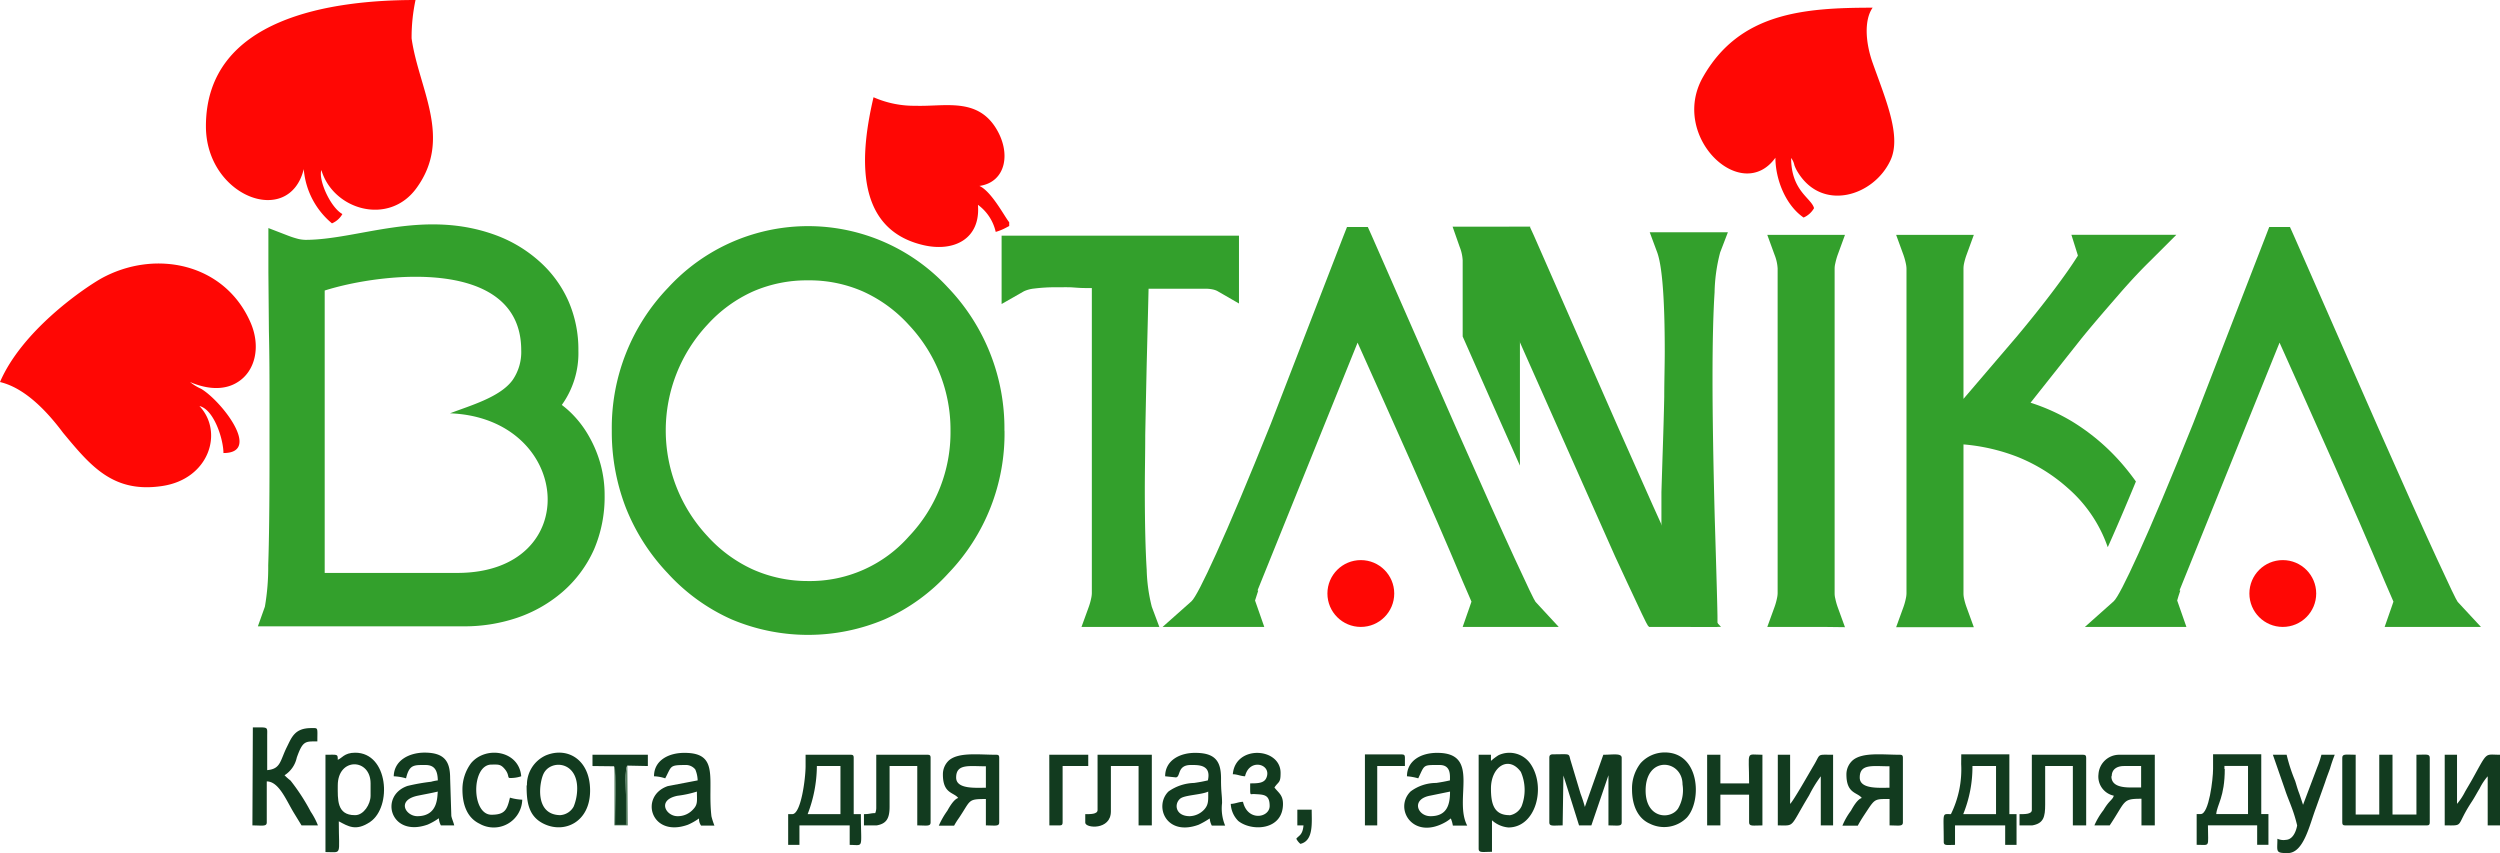
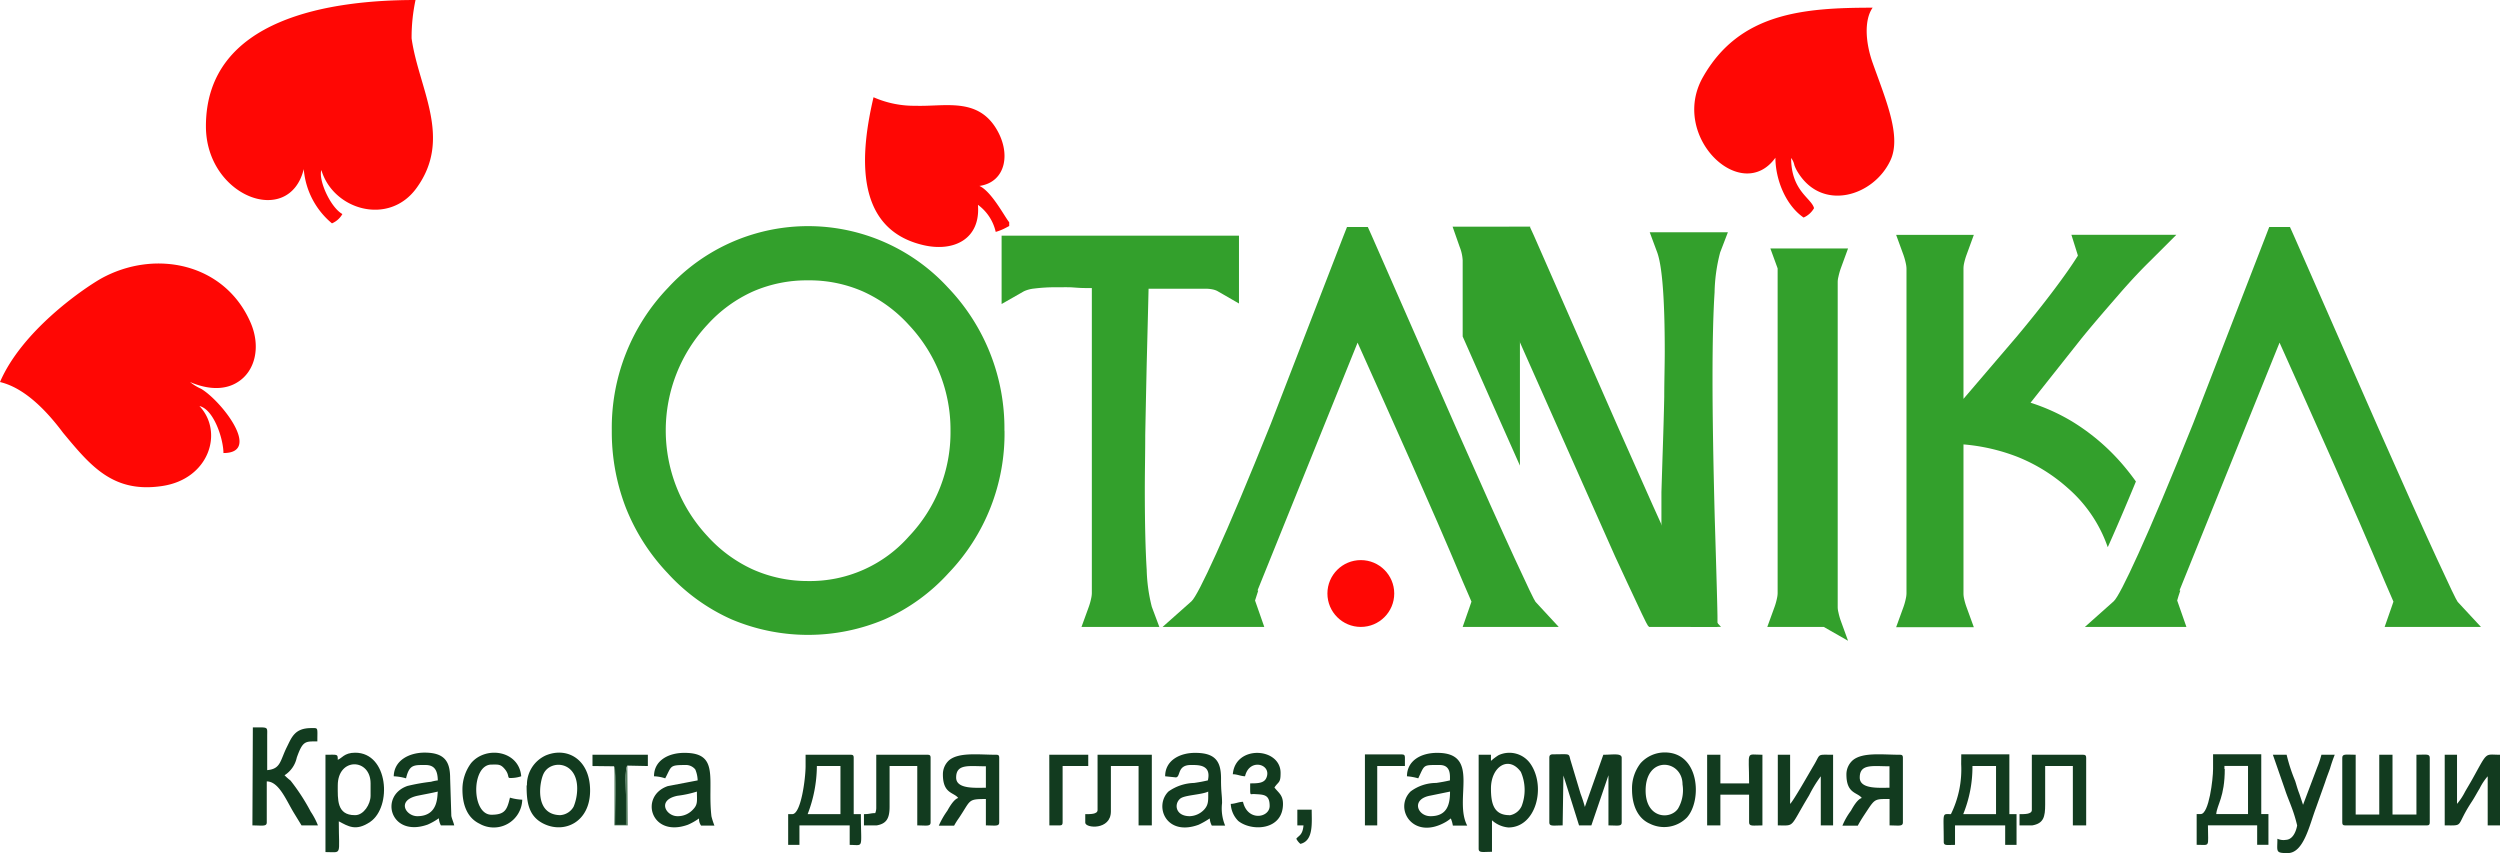
<svg xmlns="http://www.w3.org/2000/svg" viewBox="0 0 292.58 99.84">
  <defs>
    <style>.cls-1{fill:#33a02c;}.cls-1,.cls-2,.cls-4,.cls-5{fill-rule:evenodd;}.cls-2,.cls-3{fill:#ff0704;}.cls-4{fill:#123b1f;}.cls-5{fill:#598163;}</style>
  </defs>
  <title>logo</title>
  <g id="Слой_2" data-name="Слой 2">
    <g id="Layer_1" data-name="Layer 1">
      <path class="cls-1" d="M178.46,73.37h-7.28l.81-2.32.22-.64-1-2.31h0c-3.92-9.33-8.16-18.69-12.33-28L147.17,69.1h.07l0,.06h0c-.17.51-.29.88-.36,1.12l.27.77.81,2.32H136.06l3.38-3c.41-.37,1.37-2.22,2.89-5.57q2.43-5.34,6.39-15.19h0l8.48-21.92.44-1.12h2.44l.45,1,10,22.77q4.38,9.91,6.73,15,2.25,4.89,2.45,5.1l2.71,2.93Z" />
      <path class="cls-1" d="M246.66,64A16.15,16.15,0,0,0,242,57.12h0a20,20,0,0,0-5.91-3.66,22.58,22.58,0,0,0-6.3-1.45V69.44a2.94,2.94,0,0,0,.07.62,7.42,7.42,0,0,0,.29,1l.85,2.34h-9.09l.85-2.34a7.3,7.3,0,0,0,.28-1h0a3,3,0,0,0,.08-.62v-38a3,3,0,0,0-.08-.62h0a7.75,7.75,0,0,0-.28-1l-.85-2.33H231l-.85,2.33a7.91,7.91,0,0,0-.29,1,3,3,0,0,0-.07.62V46.68l6.31-7.38h0q2.38-2.85,4.34-5.46c1.07-1.43,2-2.73,2.74-3.92l-.05-.18-.71-2.26H254.7l-3,3c-1.14,1.11-2.38,2.43-3.74,4s-2.82,3.24-4.32,5.08h0l-6,7.57a23,23,0,0,1,4.82,2.17,24.86,24.86,0,0,1,6.19,5.34q.7.84,1.32,1.71-1.87,4.53-3.29,7.68Zm8.26,8,.54,1.43h0Z" />
-       <path class="cls-1" d="M213.44,73.37h-6.61l.85-2.34a7.3,7.3,0,0,0,.28-1,3,3,0,0,0,.08-.62v-38a5.06,5.06,0,0,0-.36-1.59l-.85-2.33h9.09l-.85,2.33a7.75,7.75,0,0,0-.28,1,2.51,2.51,0,0,0-.08.62v38a2.45,2.45,0,0,0,.08.62,7.3,7.3,0,0,0,.28,1l.85,2.34Z" />
+       <path class="cls-1" d="M213.44,73.37h-6.61l.85-2.34a7.3,7.3,0,0,0,.28-1,3,3,0,0,0,.08-.62v-38l-.85-2.33h9.09l-.85,2.33a7.75,7.75,0,0,0-.28,1,2.51,2.51,0,0,0-.08.62v38a2.45,2.45,0,0,0,.08.62,7.3,7.3,0,0,0,.28,1l.85,2.34Z" />
      <path class="cls-1" d="M201.31,29.55a19.86,19.86,0,0,0-.65,4.67q-.24,3.75-.24,10.11t.26,16.3Q201,71.1,201,72.29v1.08h-3.11l-.05-.08-3.4-4.85V57.55l0,.05.13-4.15c.09-2.63.16-5,.2-7,0-1.84.06-3.61.06-5.32q0-9.19-.89-11.61l-.87-2.34h9.15Z" />
      <path class="cls-1" d="M142.45,34.05a2.13,2.13,0,0,0-.54-.18,4,4,0,0,0-.83-.08h-6.66q-.06,2.63-.22,8.86-.1,4.62-.17,8.26c0,2.15-.05,4.29-.05,6.38q0,5.9.22,9.38a19.45,19.45,0,0,0,.6,4.35l.88,2.35h-9.11l.85-2.34a7.3,7.3,0,0,0,.28-1,3,3,0,0,0,.08-.62V33.71l-.8,0c-.72,0-1.33-.08-1.81-.09s-.9,0-1.43,0a19.92,19.92,0,0,0-2.71.15,3.78,3.78,0,0,0-1.2.32l-2.61,1.49v-8H145v7.94Z" />
      <path class="cls-1" d="M117.56,50.39A23.59,23.59,0,0,1,111,67.08h0a22.37,22.37,0,0,1-7.46,5.4,23,23,0,0,1-17.94,0,22.47,22.47,0,0,1-7.46-5.4h0a23.89,23.89,0,0,1-4.9-7.67,24.58,24.58,0,0,1-1.64-9,23.66,23.66,0,0,1,6.61-16.76,22.23,22.23,0,0,1,32.73,0,23.82,23.82,0,0,1,6.61,16.76Zm-6.32,0A17.76,17.76,0,0,0,110,43.76,18,18,0,0,0,106.34,38a16.26,16.26,0,0,0-5.37-3.9,15.59,15.59,0,0,0-6.39-1.29,15.78,15.78,0,0,0-6.43,1.29A16.12,16.12,0,0,0,82.79,38a18.13,18.13,0,0,0,0,24.74,16.26,16.26,0,0,0,5.35,3.92A15.79,15.79,0,0,0,94.58,68a15.42,15.42,0,0,0,11.79-5.22A17.67,17.67,0,0,0,111.24,50.39Z" />
-       <path class="cls-1" d="M70.76,58a15.57,15.57,0,0,1-1.24,6.3,14.25,14.25,0,0,1-3.72,5l0,0a16,16,0,0,1-5.28,3,19.25,19.25,0,0,1-6.34,1h-24L31,71a27,27,0,0,0,.39-4.83q.15-4.29.15-12.5c0-2.8,0-5,0-6.72,0-2.47,0-5.21-.07-8.19l-.06-6.87c0-2.09,0-2.52,0-2.7V26.69l2.36.91a10.3,10.3,0,0,0,1.17.37,4.15,4.15,0,0,0,.8.1c6.21,0,13.8-3.69,22.33-.53a15.85,15.85,0,0,1,5,3,13.56,13.56,0,0,1,3.46,4.71,14.13,14.13,0,0,1,1.16,5.79,10.39,10.39,0,0,1-1.94,6.35,11.63,11.63,0,0,1,1,.85,12.23,12.23,0,0,1,2.2,2.86,14.06,14.06,0,0,1,1.36,3.33A13.65,13.65,0,0,1,70.76,58ZM52.67,48.37c2.33-.9,5.85-1.87,7.32-3.89A5.76,5.76,0,0,0,61,41c0-10.92-16.25-9.14-23-7V67.05H53.51C68.48,67.05,67,48.93,52.67,48.37Z" />
      <path class="cls-1" d="M197.45,73.37H193l-.15-.16q-.18-.21-2.45-5.11c-.41-.9-.88-1.92-1.39-3h0l-10.67-24-3.92-8.89,1.76-4.53.43-1.12h2.44l.46,1,10,22.77q4.38,9.91,6.73,15c1.51,3.26,2.32,5,2.45,5.1l2.72,2.93Z" />
      <path class="cls-1" d="M286.37,73.37h-7.29l.81-2.32.22-.64-1-2.31h0c-3.92-9.33-8.16-18.69-12.33-28L255.07,69.1h.08l0,.06h0c-.17.51-.29.88-.35,1.12l.27.77.81,2.32H244l3.37-3c.41-.37,1.37-2.22,2.89-5.57q2.43-5.34,6.39-15.19h0l8.49-21.92.43-1.12H268l.45,1,10,22.77q4.38,9.91,6.73,15,2.25,4.89,2.45,5.1l2.72,2.93Z" />
      <path class="cls-1" d="M171.18,39.38V30.46a5,5,0,0,0-.36-1.59L170,26.53h9.09l-.85,2.34a7.42,7.42,0,0,0-.29,1,2.94,2.94,0,0,0-.07.62v24l-3.38-7.6Z" />
      <path class="cls-2" d="M0,44.71c3,.71,5.61,3.57,7.38,5.94,3.19,3.83,5.82,7.1,11.6,6.23,5.52-.82,7.22-6.34,4.36-9.36,1.71.4,2.81,3.91,2.81,5.5,4.54,0-.27-6.14-2.62-7.52a5.89,5.89,0,0,1-1.29-.79c2.33,1,4.25.87,5.59,0,2-1.25,2.72-4.06,1.52-6.9-3-7-11.19-8.71-17.52-5.21C9.51,33.93,2.53,38.81,0,44.71Z" />
      <path class="cls-2" d="M48.63,0a21,21,0,0,0-.46,4.49C49,10.39,53,16.15,48.75,22,45.53,26.47,39,24.59,37.61,19.9c-.37,1.17,1.06,4.37,2.46,5.15a2.54,2.54,0,0,1-1.22,1.09,9.2,9.2,0,0,1-3.3-6.35c-1.7,6.91-11.44,3.22-11.45-5C24.09,2.06,38.83,0,48.63,0Z" />
      <path class="cls-2" d="M207.78,18.46c0,2.48,1.16,5.53,3.3,7a2.61,2.61,0,0,0,1.22-1.1c-.31-1.19-2.68-2-2.68-5.87a2,2,0,0,1,.38.84,4.12,4.12,0,0,0,.4.82c2.86,4.68,8.89,2.81,10.84-1.38,1.31-2.8-.51-7-2.08-11.41-.86-2.43-1-5.05,0-6.46-8.15,0-15.58.62-19.84,8.09C195.34,15.92,203.79,24,207.78,18.46Z" />
      <path class="cls-2" d="M117.79,26.62l.32-.17,0-.44c-.5-.58-2.06-3.61-3.49-4.25,3.11-.43,3.79-3.89,1.86-6.88-2.25-3.47-6-2.39-9.32-2.5a11.82,11.82,0,0,1-4.93-1c-1.46,6.26-2.5,15.41,5.89,17.32,3.52.8,6.66-.73,6.33-4.73a5.38,5.38,0,0,1,2.08,3.17A6.22,6.22,0,0,0,117.79,26.62Z" />
      <circle class="cls-3" cx="159.26" cy="69.46" r="3.91" />
-       <circle class="cls-3" cx="267.16" cy="69.46" r="3.91" />
      <path class="cls-4" d="M181.32,88.69v7.55c0,.51.46.36,1.56.36l.09-5.84,1.83,5.84h1.44l2-5.87V96.6c1.09,0,1.55.15,1.55-.36V88.69c0-.58-1.05-.36-2.15-.36l-2.16,6.11a15.32,15.32,0,0,0-.5-1.54l-1.2-4c-.2-.78,0-.62-2.14-.62C181.41,88.33,181.32,88.41,181.32,88.69Z" />
      <path class="cls-4" d="M274.12,88.69v7.55c0,.28.08.36.36.36H284c.28,0,.36-.08.36-.36V88.69c0-.51-.46-.36-1.56-.36v7H280v-7h-1.55v7h-2.76v-7C274.58,88.33,274.12,88.18,274.12,88.69Z" />
      <path class="cls-4" d="M29.54,96.6c1.17,0,1.68.16,1.68-.36V91.45c1.41,0,2.26,2.17,3.16,3.66l.91,1.49h1.92A8.46,8.46,0,0,0,36.37,95,23.75,23.75,0,0,0,34,91.35a6.5,6.5,0,0,1-.7-.62,3.24,3.24,0,0,0,1.43-2.06c.71-2,1-1.9,2.41-1.9,0-1.69.14-1.56-.72-1.56-1.93,0-2.28,1.08-2.84,2.2-.81,1.62-.71,2.58-2.31,2.72v-4c0-1.11.19-1-1.68-1Z" />
      <path class="cls-4" d="M95.6,89.65h2.76v5.63H94.52a15.84,15.84,0,0,0,1.08-5.63Zm-1.32,0c0,1.43-.53,5.63-1.56,5.63h-.48v3.6h1.32V96.6h5.88v2.28c1.71,0,1.31.57,1.31-3.6h-.84V88.69c0-.28-.08-.36-.35-.36H94.28Z" />
      <path class="cls-4" d="M230.84,89.65h2.76v5.63h-3.84a14.7,14.7,0,0,0,1.08-5.63Zm-1.32-.24a11.86,11.86,0,0,1-1.2,5.87c-1.09,0-.84-.3-.84,3.24,0,.49.38.36,1.32.36V96.6h5.87v2.28H236v-3.6h-.84v-7h-5.63Z" />
      <path class="cls-4" d="M260.33,90v-.36h2.76v5.63h-3.72c.09-1.09,1-2,1-5.27ZM259,90c0,1.17-.48,5.27-1.44,5.27h-.48v3.6c1.64,0,1.32.38,1.32-2.28h5.76v2.28h1.32v-3.6h-.84v-7H259Z" />
      <path class="cls-4" d="M176.65,95.4c-1.87,0-2.16-1.43-2.16-3.12,0-2.57,2.08-3.91,3.5-1.94a5.26,5.26,0,0,1,.09,4,1.88,1.88,0,0,1-1.43,1.08Zm-2.16-6.35v-.72h-1.44v11c0,.51.46.36,1.56.36V96a3.28,3.28,0,0,0,1.92.84c3.23,0,4.42-4.73,2.61-7.41a3,3,0,0,0-3.76-1.05A6.46,6.46,0,0,0,174.49,89.05Z" />
      <path class="cls-4" d="M41.53,95.4c-2.14,0-2-1.86-2-3.48,0-3.31,3.84-3.2,3.84-.24v1.44c0,1-.81,2.28-1.8,2.28Zm-2-6.47c0-.72,0-.6-1.44-.6V99.72c2,0,1.56.52,1.56-3.6,1.1.58,2,1.2,3.67.07,2.59-1.77,2.14-8.1-1.75-8.1C40.25,88.09,40,88.79,39.49,88.93Z" />
      <path class="cls-4" d="M139.24,95.52c-1.68,0-1.87-1.44-1.11-2.06.52-.42,2.48-.44,3.27-.82,0,1,.06,1.5-.45,2.08a2.42,2.42,0,0,1-1.71.8Zm-2.88-4.67,1.26.13c.58-.06.12-1.45,1.74-1.45.86,0,2.43-.07,2,1.8-.57.13-.92.2-1.61.3a5.43,5.43,0,0,0-3,1c-1.71,1.69-.3,5.3,3.53,3.89a9.72,9.72,0,0,0,1.3-.74,2,2,0,0,0,.24.84h1.56a5.25,5.25,0,0,1-.36-2.64c0-1-.13-1.24-.12-2.87,0-1.94-.61-3-3-3C138.17,88.09,136.36,88.93,136.36,90.85Z" />
      <path class="cls-4" d="M79.29,95.52c-1.36,0-2.44-1.9,0-2.39a12.73,12.73,0,0,0,2.27-.49c0,1.07.13,1.49-.44,2.08a2.39,2.39,0,0,1-1.84.8Zm-2.75-4.67a4.63,4.63,0,0,1,1.31.24c.79-1.49.47-1.56,2.52-1.56a1.42,1.42,0,0,1,1,.52,3.55,3.55,0,0,1,.28,1.28L78.15,92c-3.36,1.16-2,6.09,2.36,4.52a6.93,6.93,0,0,0,1.3-.74,1.29,1.29,0,0,0,.24.84h1.56a8.69,8.69,0,0,1-.35-1.09c-.49-4.28,1-7.42-3.13-7.42C78.34,88.09,76.54,88.93,76.54,90.85Z" />
      <path class="cls-4" d="M167.41,95.52c-1.53,0-2.32-2,0-2.41l2.29-.47c0,1.46-.31,2.88-2.28,2.88Zm-2.75-4.67a6.59,6.59,0,0,1,1.32.24c.78-1.64.52-1.56,2.51-1.56,1.34,0,1.2,1.25,1.2,1.8-.52.12-1,.21-1.61.3a5,5,0,0,0-3,1c-2,2,.29,5.79,4.15,3.55a4.52,4.52,0,0,0,.56-.4,3.57,3.57,0,0,1,.24.84h1.68c-1.62-3.06,1.62-8.51-3.48-8.51C166.34,88.09,164.66,89,164.66,90.85Z" />
      <path class="cls-4" d="M48.84,95.52c-1.35,0-2.51-1.89.11-2.41.78-.16,1.53-.29,2.29-.47-.09.4.14,2.88-2.4,2.88Zm-2.76-4.67a6.09,6.09,0,0,1,1.44.24c.38-1.63.93-1.56,2.28-1.56,1.12,0,1.41.72,1.44,1.8a5.53,5.53,0,0,0-.79.16,22.86,22.86,0,0,0-2.76.49c-3.35,1.16-2,6.08,2.37,4.52a7.26,7.26,0,0,0,1.3-.74,2,2,0,0,0,.24.84h1.56c-.09-.39-.28-.78-.34-1.11l-.14-4.41c0-1.93-.62-3-3-3C47.86,88.09,46.12,89,46.08,90.85Z" />
      <path class="cls-4" d="M111.9,91c0-1.65,1.52-1.32,3.48-1.32v2.51c-1.2,0-3.48.19-3.48-1.19Zm-1.55-.36c0,2.28,1.28,2.06,1.79,2.75-.49.14-1,1-1.27,1.49a9.51,9.51,0,0,0-1,1.75h1.79a8.71,8.71,0,0,1,.56-.89c1.42-2.11,1-2.23,3.16-2.23V96.6c1.1,0,1.56.15,1.56-.36V88.69c0-.28-.08-.36-.36-.36-2,0-4.33-.32-5.49.63A2.2,2.2,0,0,0,110.35,90.61Z" />
      <path class="cls-4" d="M217.65,91c0-1.65,1.52-1.32,3.48-1.32v2.51c-1.21,0-3.48.19-3.48-1.19Zm-1.56-.36c0,2.28,1.29,2.06,1.8,2.75-.5.14-1,1-1.27,1.49a8,8,0,0,0-1,1.75h1.8c.35-.66.73-1.21,1.15-1.85.88-1.33.95-1.27,2.57-1.27V96.6c1.09,0,1.56.15,1.56-.36V88.69c0-.28-.09-.36-.36-.36-2,0-4.33-.32-5.49.63A2.2,2.2,0,0,0,216.09,90.61Z" />
-       <path class="cls-4" d="M247.14,90.85c0-.82.61-1.2,1.44-1.2h2v2.51h-1.2c-1.11,0-2.28-.19-2.28-1.31Zm-1.55-.24a2.28,2.28,0,0,0,1.79,2.51c-.13.5-.51.51-1.2,1.68a8.3,8.3,0,0,0-1.07,1.8h1.79c1.93-2.88,1.44-3.12,3.72-3.12V96.6h1.56V88.33H248A2.43,2.43,0,0,0,245.59,90.61Z" />
      <path class="cls-4" d="M208.06,96.6c2.06,0,1.33.34,3.67-3.53a14.83,14.83,0,0,1,1.36-2.22V96.6h1.44V88.33c-2,0-1.4-.18-2.3,1.3-.39.65-2.41,4.22-2.73,4.45V88.33h-1.44Z" />
      <path class="cls-4" d="M286.11,96.6c2.39,0,1.19.21,3.19-2.81.35-.54.58-1,.89-1.5a6.66,6.66,0,0,1,.95-1.44V96.6h1.44V88.33c-1.83,0-1.4-.45-3.2,2.79-.3.54-.58,1-.88,1.52a7.19,7.19,0,0,1-.95,1.44V88.33h-1.44Z" />
      <path class="cls-4" d="M65.63,95.4c-3.16,0-2.49-3.94-2-4.88.82-1.63,3.92-1.47,3.92,1.76a5.66,5.66,0,0,1-.41,2.11,1.93,1.93,0,0,1-1.5,1Zm-4-3.48c0,1.86.16,3.63,2.07,4.52,2.42,1.13,5.36-.27,5.36-3.92s-2.68-5.16-5.19-4.11A3.76,3.76,0,0,0,61.67,91.92Z" />
      <path class="cls-4" d="M192.59,92.52c0-4.16,4.32-3.64,4.32-.71a4.26,4.26,0,0,1-.53,2.83c-.91,1.33-3.79,1.17-3.79-2.12ZM191,92.4c0,1.76.62,3.36,2.09,4a3.74,3.74,0,0,0,4.33-.72c1.8-2,1.49-7.62-2.58-7.62A3.8,3.8,0,0,0,192,89.32,4.81,4.81,0,0,0,191,92.4Z" />
      <path class="cls-4" d="M128.45,94.8c0,.51-.89.48-1.44.48v1c0,.66,3,.91,3-1.32V89.65h3.24V96.6h1.55V88.33h-6.35Z" />
      <path class="cls-4" d="M102.55,94.56a1.56,1.56,0,0,1-.12.6c-.52,0-.65.12-1.32.12V96.6l1.48,0c1.18-.2,1.52-.85,1.52-2.2V89.65h3.24V96.6c1.1,0,1.56.15,1.56-.36V88.69c0-.28-.09-.36-.36-.36h-6Z" />
      <path class="cls-4" d="M237.79,94.8c0,.51-.89.48-1.44.48V96.6l1.48,0c1.34-.23,1.52-1,1.52-2.44V89.65h3.24V96.6h1.56V88.69c0-.28-.09-.36-.36-.36h-6Z" />
      <path class="cls-4" d="M268.84,96.6s-.23,1.63-1.31,1.69a1.74,1.74,0,0,1-1-.13c0,1.5-.28,1.68,1.2,1.68,1.87,0,2.54-3.24,3.29-5.23l1.1-3.09c.2-.62.36-1,.57-1.59a16.55,16.55,0,0,1,.55-1.6h-1.56a11.3,11.3,0,0,1-.51,1.52l-1.64,4.34-.42-1.26c-.23-.59-.3-.89-.5-1.53a19.6,19.6,0,0,1-1-3.07H266l1.42,4.09c.23.71.5,1.32.75,2A17,17,0,0,1,268.84,96.6Z" />
      <path class="cls-4" d="M199.79,96.6h1.55V93h3.36v3.24c0,.51.46.36,1.56.36V88.33c-2,0-1.56-.59-1.56,3.35h-3.36V88.33h-1.55Z" />
      <path class="cls-4" d="M144.28,90.61c.51,0,.89.22,1.43.24.51-2.2,3.2-1.42,2.49.2-.27.61-1,.63-1.89.63,0,1.6-.05,1.22.47,1.25,1.07.07,1.81,0,1.81,1.39s-2.57,1.86-3.12-.48c-.51,0-.89.23-1.43.24a3,3,0,0,0,.88,2c1.57,1.26,5.23,1.11,5.23-2,0-1.07-.57-1.33-1-1.92.48-.72.72-.5.72-1.67C149.91,87.46,144.56,87.14,144.28,90.61Z" />
      <path class="cls-4" d="M54.12,92.4c0,1.75.54,3.3,2,4a3.34,3.34,0,0,0,5-2.81,6.09,6.09,0,0,1-1.44-.24c-.33,1.4-.57,2-2.16,2-2.38,0-2.38-5.87,0-5.87.79,0,1.07-.08,1.59.57s.25,1,.57,1A3.89,3.89,0,0,0,61,90.85c-.25-3-4.11-3.61-5.86-1.55A5.15,5.15,0,0,0,54.12,92.4Z" />
      <path class="cls-4" d="M71.86,89.68c.28.52.09,5.78.09,6.86h1.31V93c0-.55-.16-3,.16-3.4l2.4.05V88.33H69.34v1.32Z" />
      <path class="cls-4" d="M122.81,96.6H124c.28,0,.36-.08.36-.36V89.65h3V88.33h-4.56Z" />
      <path class="cls-4" d="M159.74,96.6h1.44V89.65h3.24v-1c0-.28-.09-.36-.36-.36h-4.32Z" />
      <path class="cls-4" d="M151.83,96.6h.72c-.1,1.17-.57,1.18-.84,1.56a1.87,1.87,0,0,0,.48.6c1.56-.37,1.32-2.48,1.32-4h-1.68Z" />
      <path class="cls-5" d="M73.42,89.6c-.32.45-.16,2.85-.16,3.4v3.54H72c0-1.08.19-6.34-.09-6.86V96.6h1.56Z" />
    </g>
  </g>
</svg>